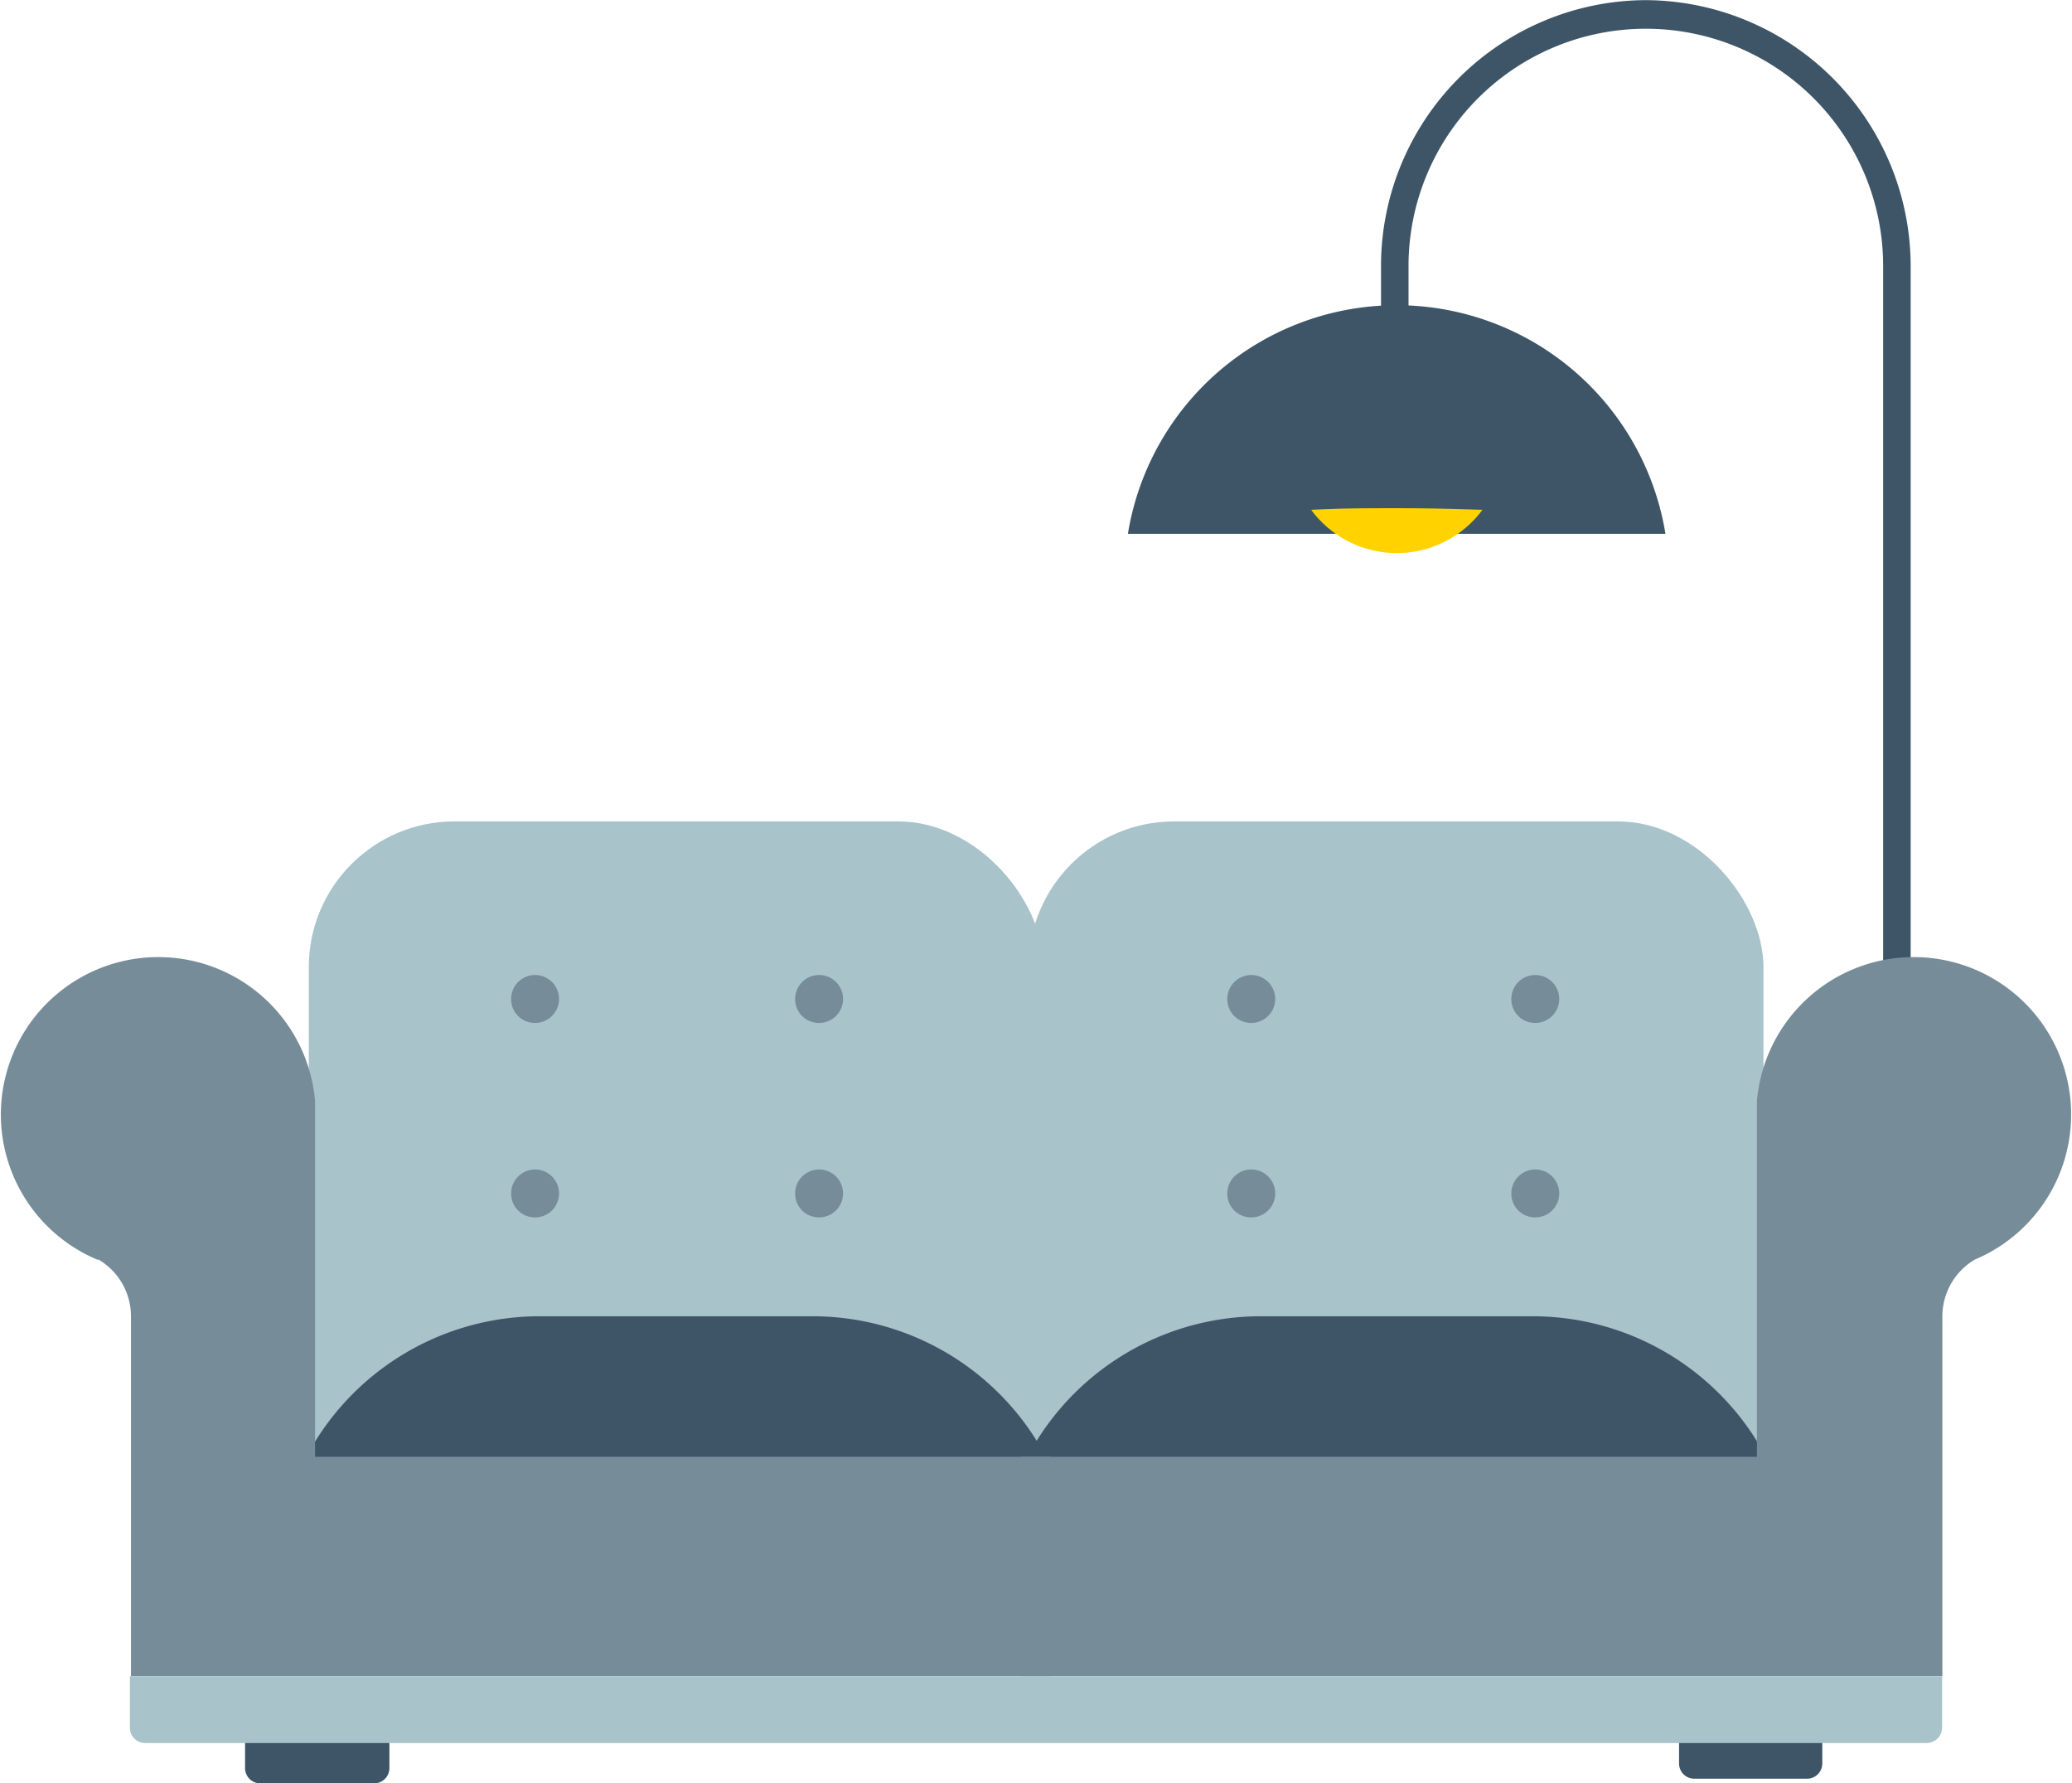
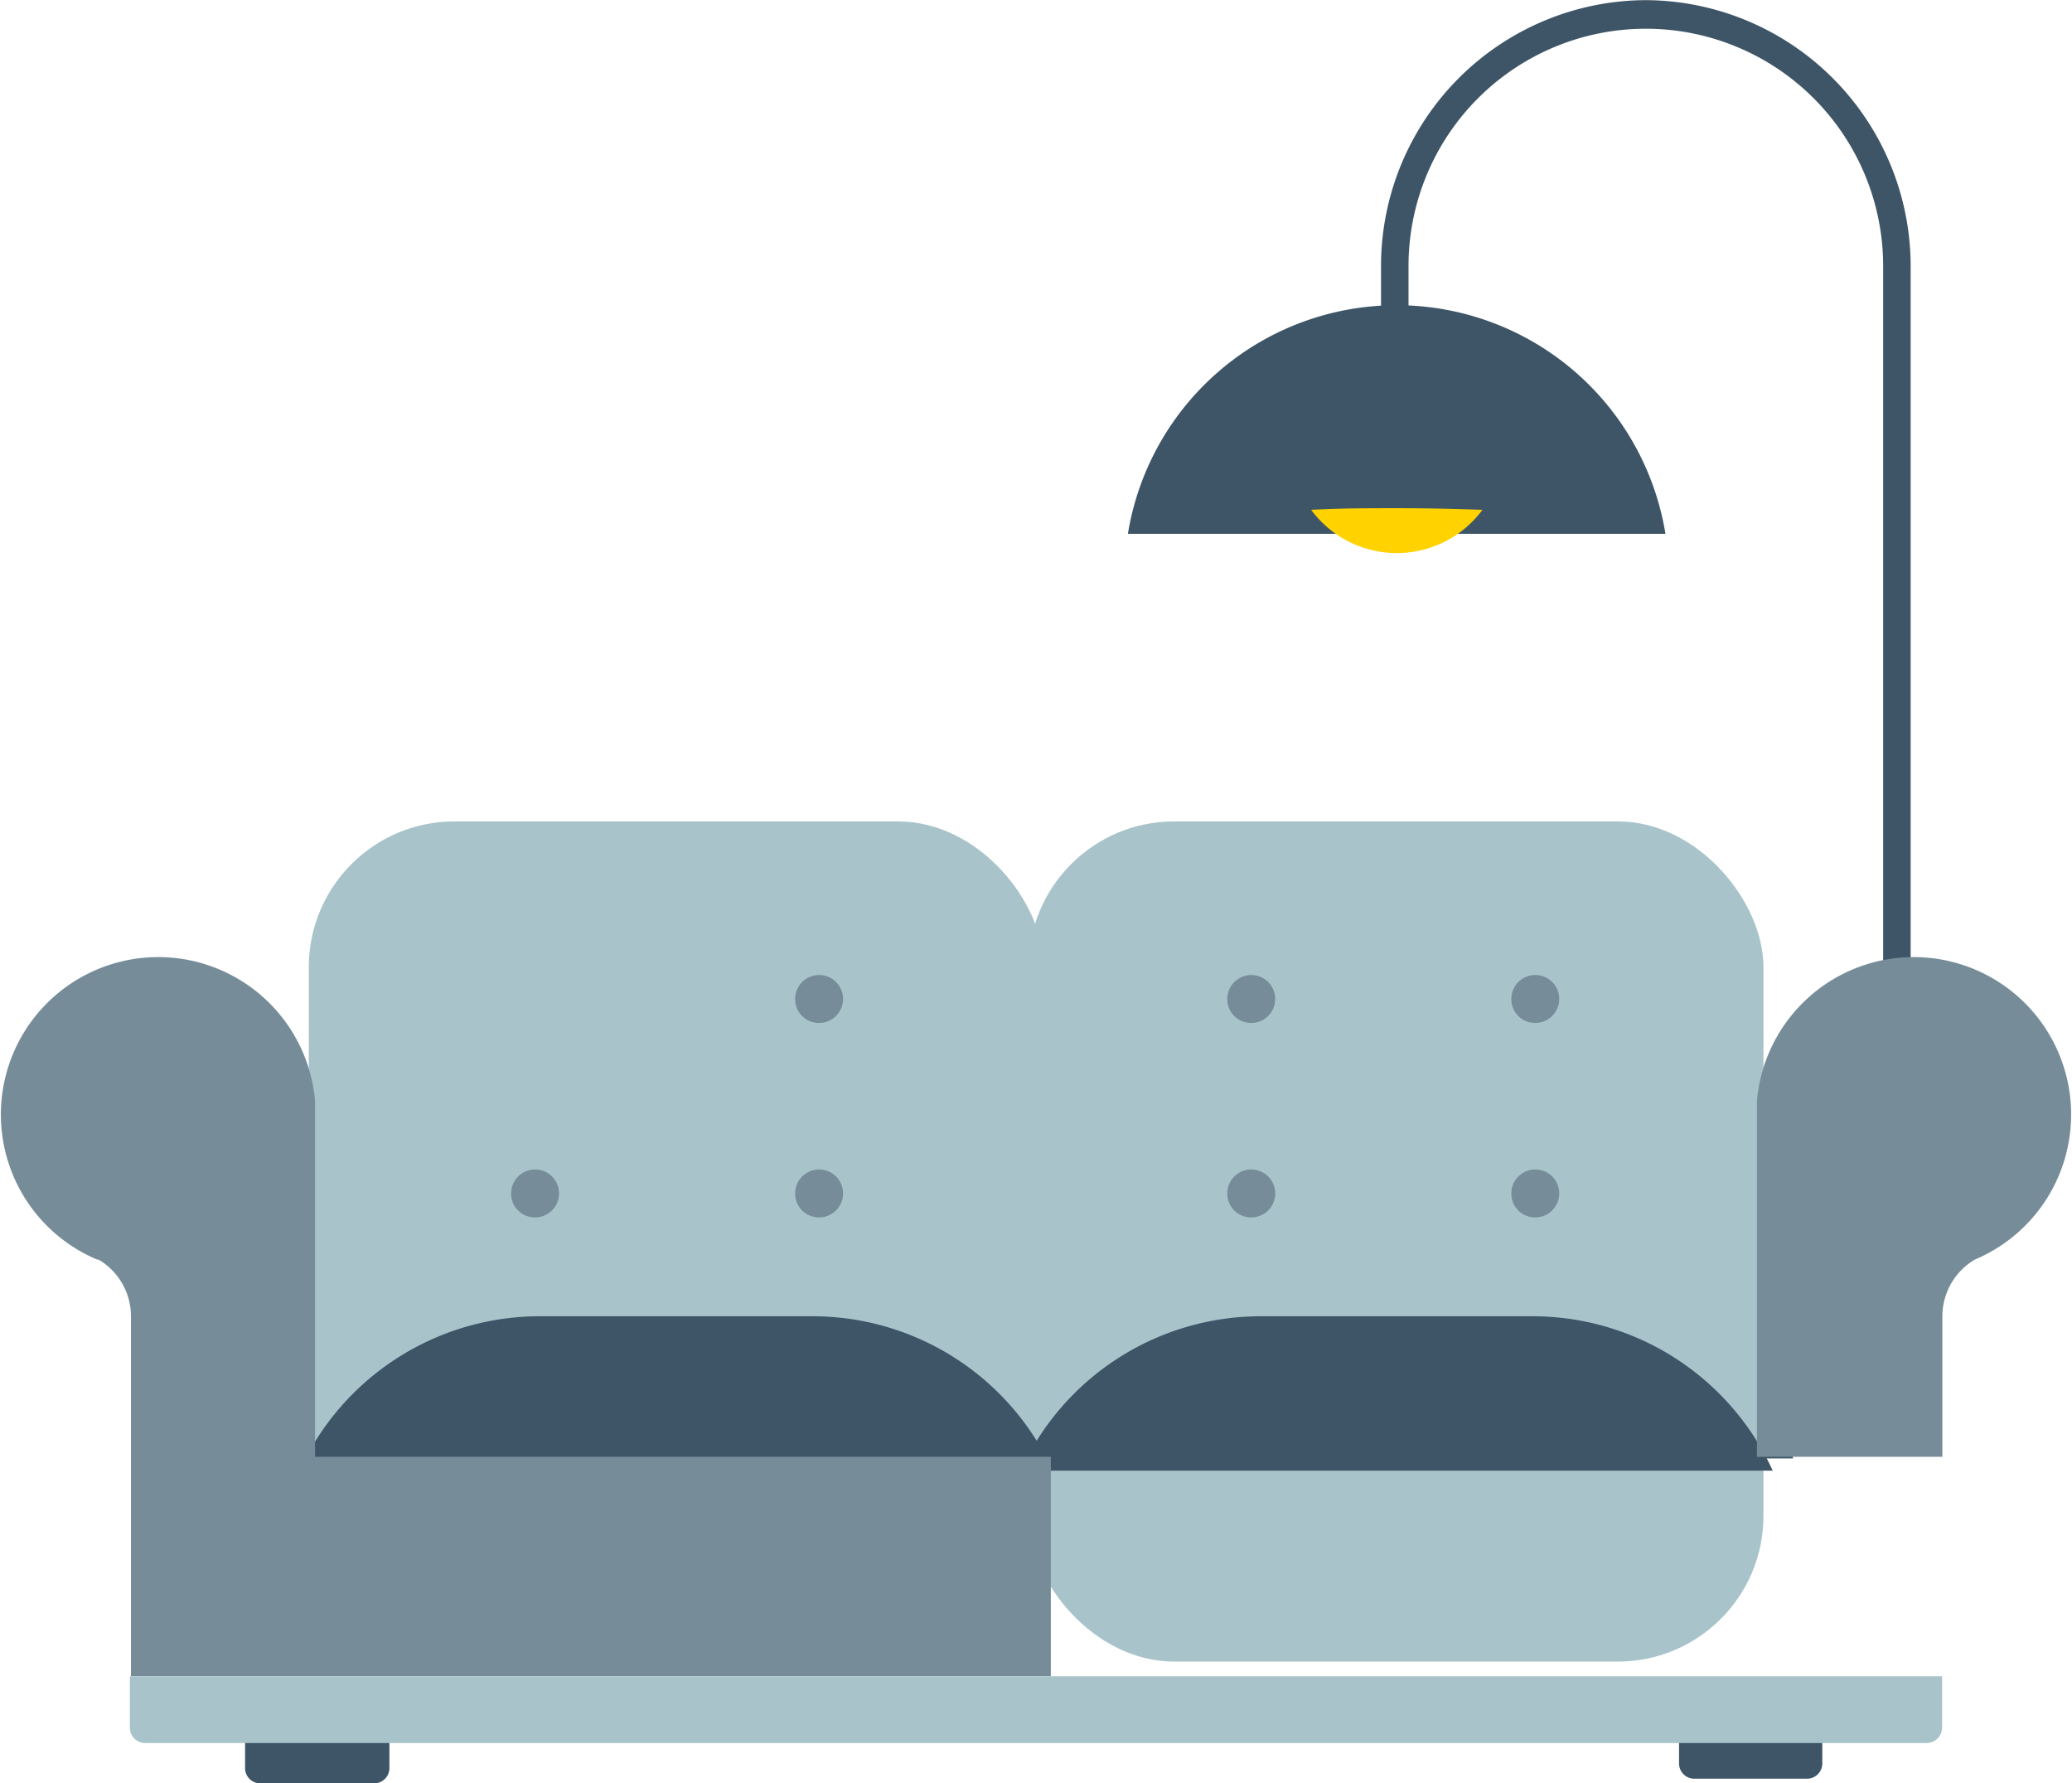
<svg xmlns="http://www.w3.org/2000/svg" id="grfx_diesel_on_yellow_" data-name="grfx_diesel (on yellow)" viewBox="0 0 76.09 65.48">
  <defs>
    <style>.cls-1{fill:none;stroke:#3d5567;stroke-miterlimit:10;stroke-width:0.57px;}.cls-2{fill:#3d5567;}.cls-3{fill:#a9c3cb;}.cls-4{fill:#768d99;}.cls-5{fill:#ffd200;}</style>
  </defs>
  <path class="cls-1" d="M60.44.29A9.48,9.48,0,0,0,51,9.77v4.51h.44V9.77a9,9,0,1,1,18,0V41.25h.44V9.77A9.49,9.49,0,0,0,60.44.29Z" />
  <rect class="cls-2" x="9.04" y="41.54" width="56.8" height="12.01" />
  <rect class="cls-3" x="37.77" y="30.16" width="26.99" height="30.85" rx="5.35" />
  <rect class="cls-3" x="11.34" y="30.16" width="26.99" height="30.85" rx="5.35" />
  <path class="cls-2" d="M38.66,54a9.7,9.7,0,0,0-8.82-5.67h-10A9.7,9.7,0,0,0,11,54Z" />
  <path class="cls-2" d="M65.1,54a9.7,9.7,0,0,0-8.82-5.67h-10A9.7,9.7,0,0,0,37.48,54Z" />
  <path class="cls-2" d="M14.3,62.52v2.39a.56.56,0,0,1-.57.57H9.61A.56.56,0,0,1,9,64.91V62.52Z" />
  <path class="cls-2" d="M66.92,62.34v2.4a.56.56,0,0,1-.57.57H62.23a.56.56,0,0,1-.57-.57v-2.4Z" />
-   <path class="cls-4" d="M64.52,53.49V40.92c0-.17,0-.33,0-.5a5.78,5.78,0,1,1,8,5.83l0,0a2.42,2.42,0,0,0-1.19,2.08V61.55H37.5V53.49Z" />
+   <path class="cls-4" d="M64.52,53.49V40.92c0-.17,0-.33,0-.5a5.78,5.78,0,1,1,8,5.83l0,0a2.42,2.42,0,0,0-1.19,2.08V61.55V53.49Z" />
  <path class="cls-4" d="M11.57,53.49V40.92c0-.17,0-.33,0-.5a5.78,5.78,0,1,0-8,5.83l.05,0a2.42,2.42,0,0,1,1.19,2.08V61.55H38.59V53.49Z" />
  <path class="cls-4" d="M45.07,36.69a.88.88,0,1,1,.87.87.87.87,0,0,1-.87-.87" />
  <path class="cls-4" d="M55.5,36.69a.88.88,0,1,1,.87.87.87.87,0,0,1-.87-.87" />
  <path class="cls-4" d="M45.07,43.82a.88.88,0,1,1,.87.88.87.87,0,0,1-.87-.88" />
  <path class="cls-4" d="M55.5,43.82a.88.88,0,1,1,.87.88.87.87,0,0,1-.87-.88" />
-   <path class="cls-4" d="M18.77,36.69a.88.88,0,1,1,.88.87.87.87,0,0,1-.88-.87" />
  <path class="cls-4" d="M29.2,36.69a.88.88,0,1,1,.88.87.87.87,0,0,1-.88-.87" />
  <path class="cls-4" d="M18.77,43.82a.88.88,0,1,1,.88.88.87.87,0,0,1-.88-.88" />
  <path class="cls-4" d="M29.2,43.82a.88.88,0,1,1,.88.88.87.87,0,0,1-.88-.88" />
  <path class="cls-3" d="M4.77,61.55v1.88a.56.56,0,0,0,.57.57h65.4a.57.57,0,0,0,.58-.57V61.55Z" />
  <path class="cls-2" d="M61.16,19.6a10,10,0,0,0-19.74,0Z" />
  <path class="cls-5" d="M51.29,18.66c-1.06,0-2.11,0-3.14.06a3.91,3.91,0,0,0,6.29,0q-1.55-.06-3.15-.06" />
</svg>